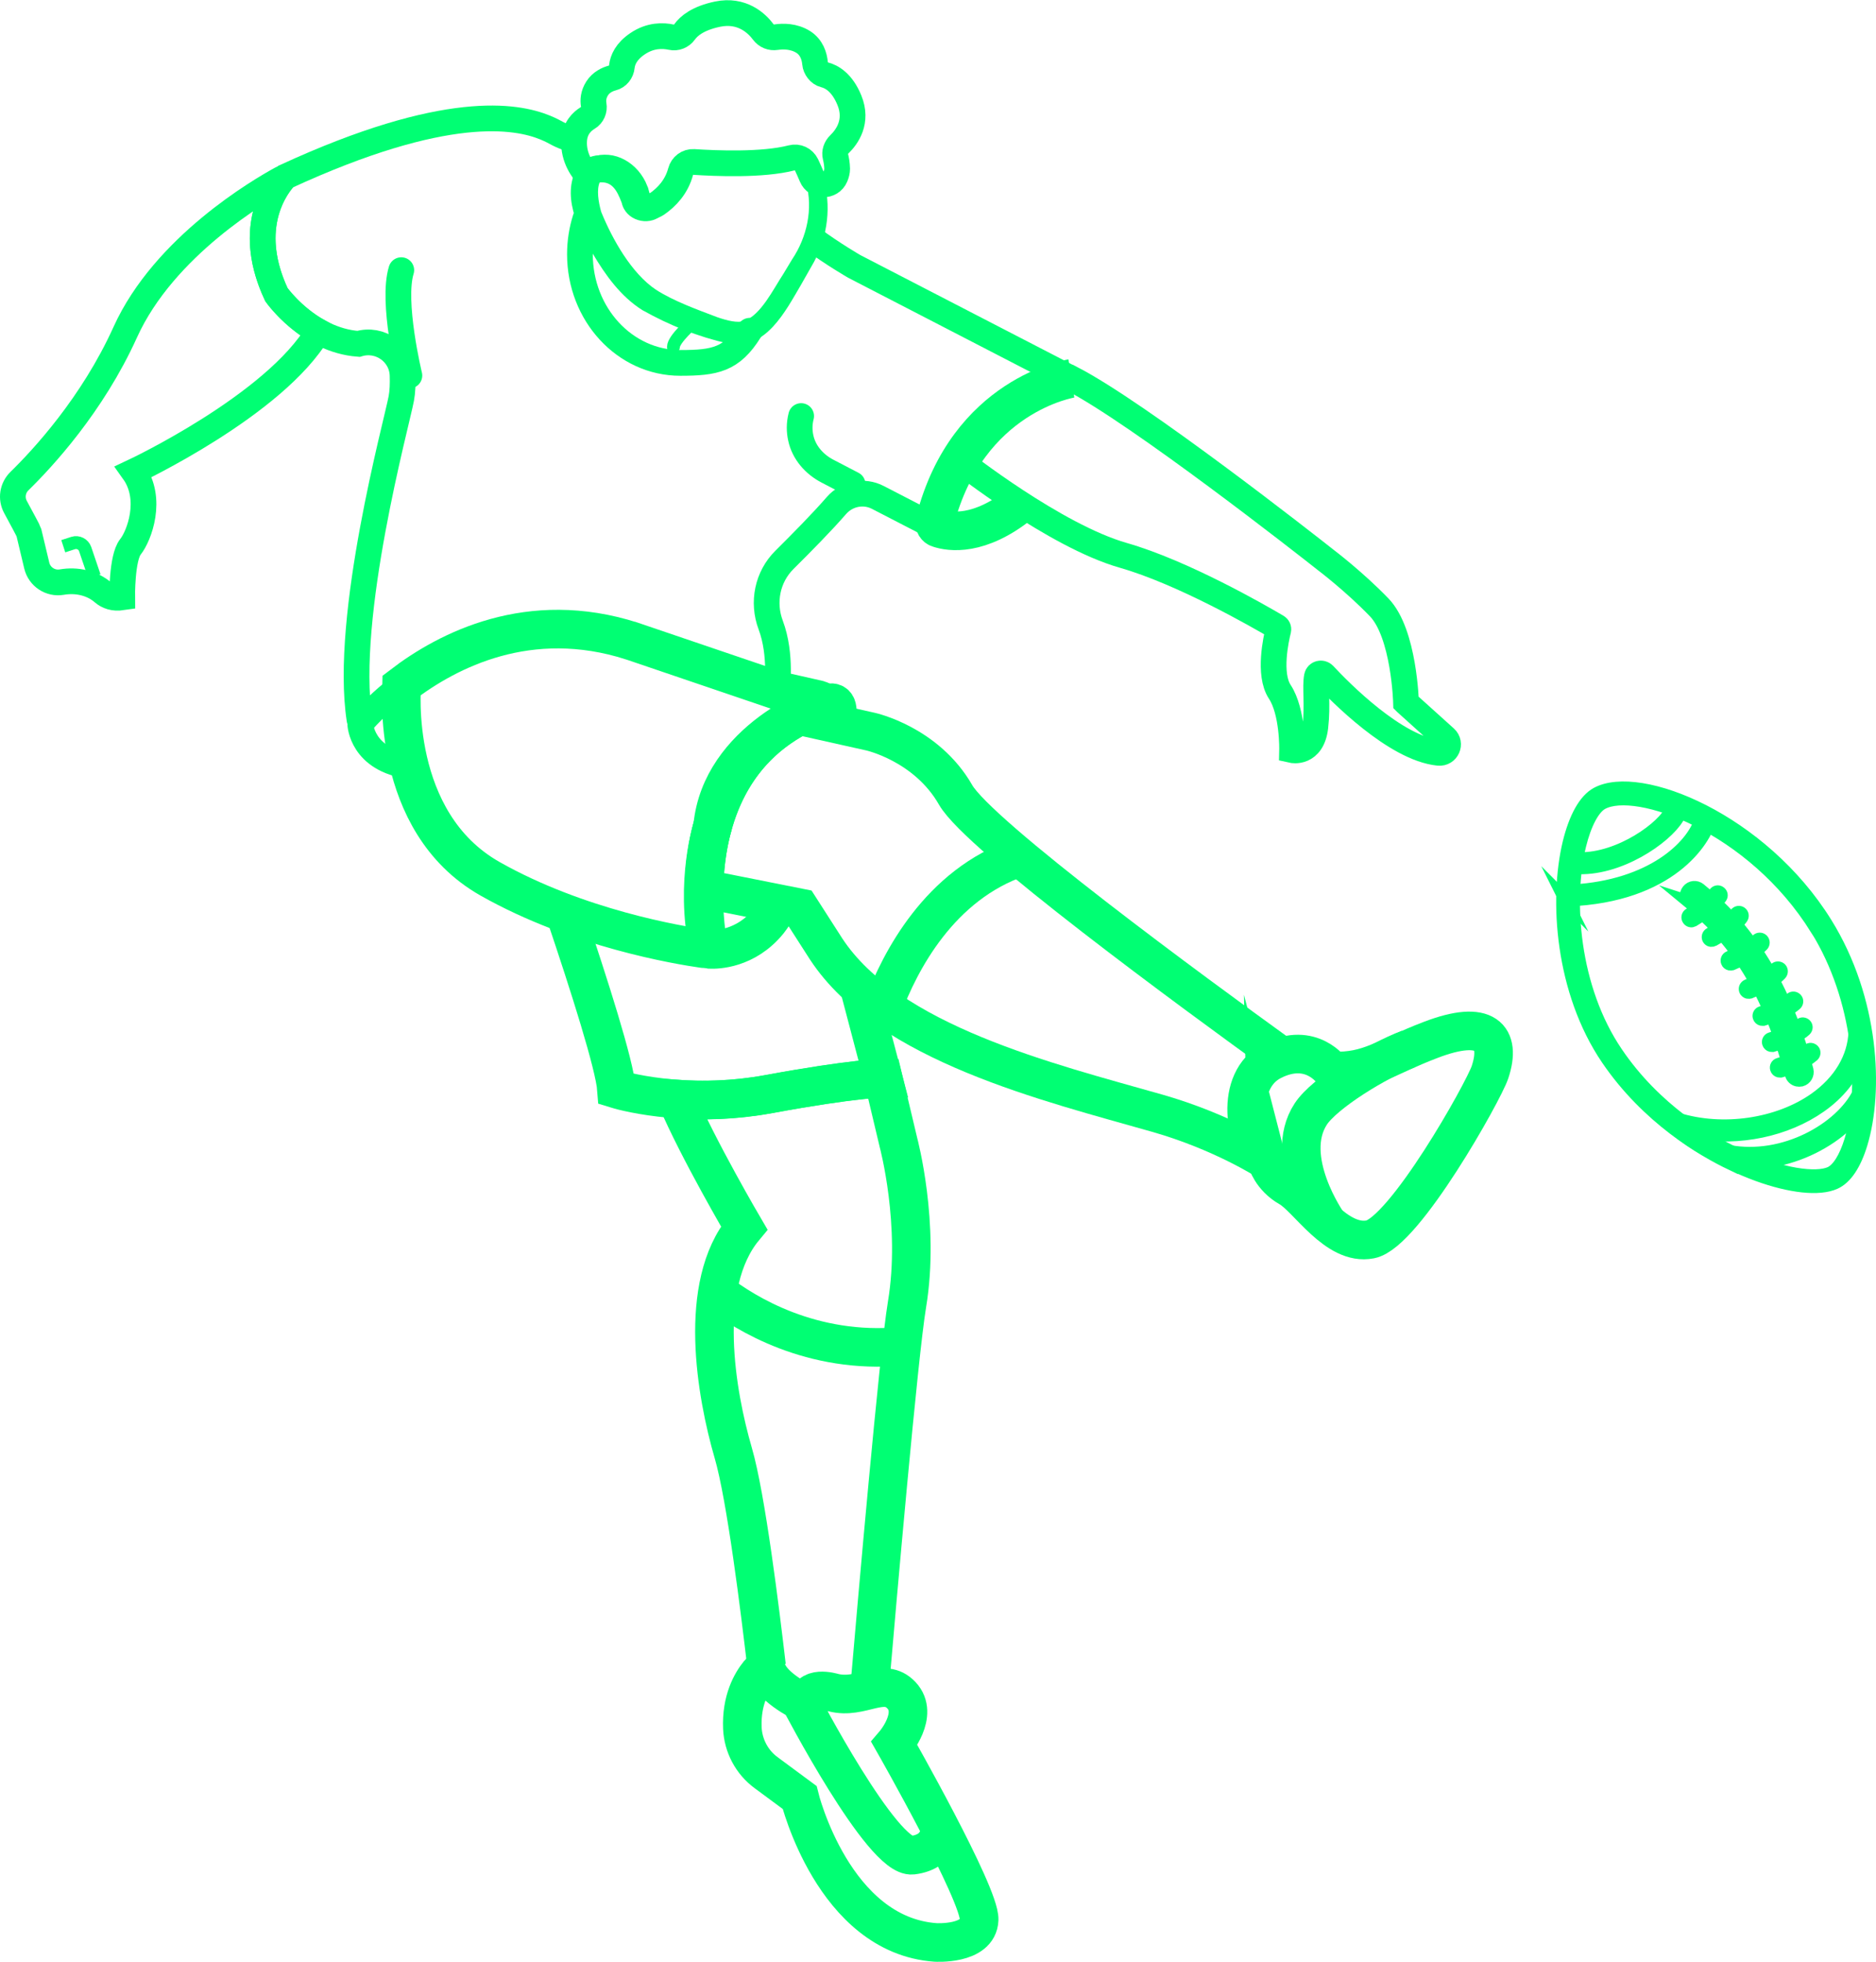
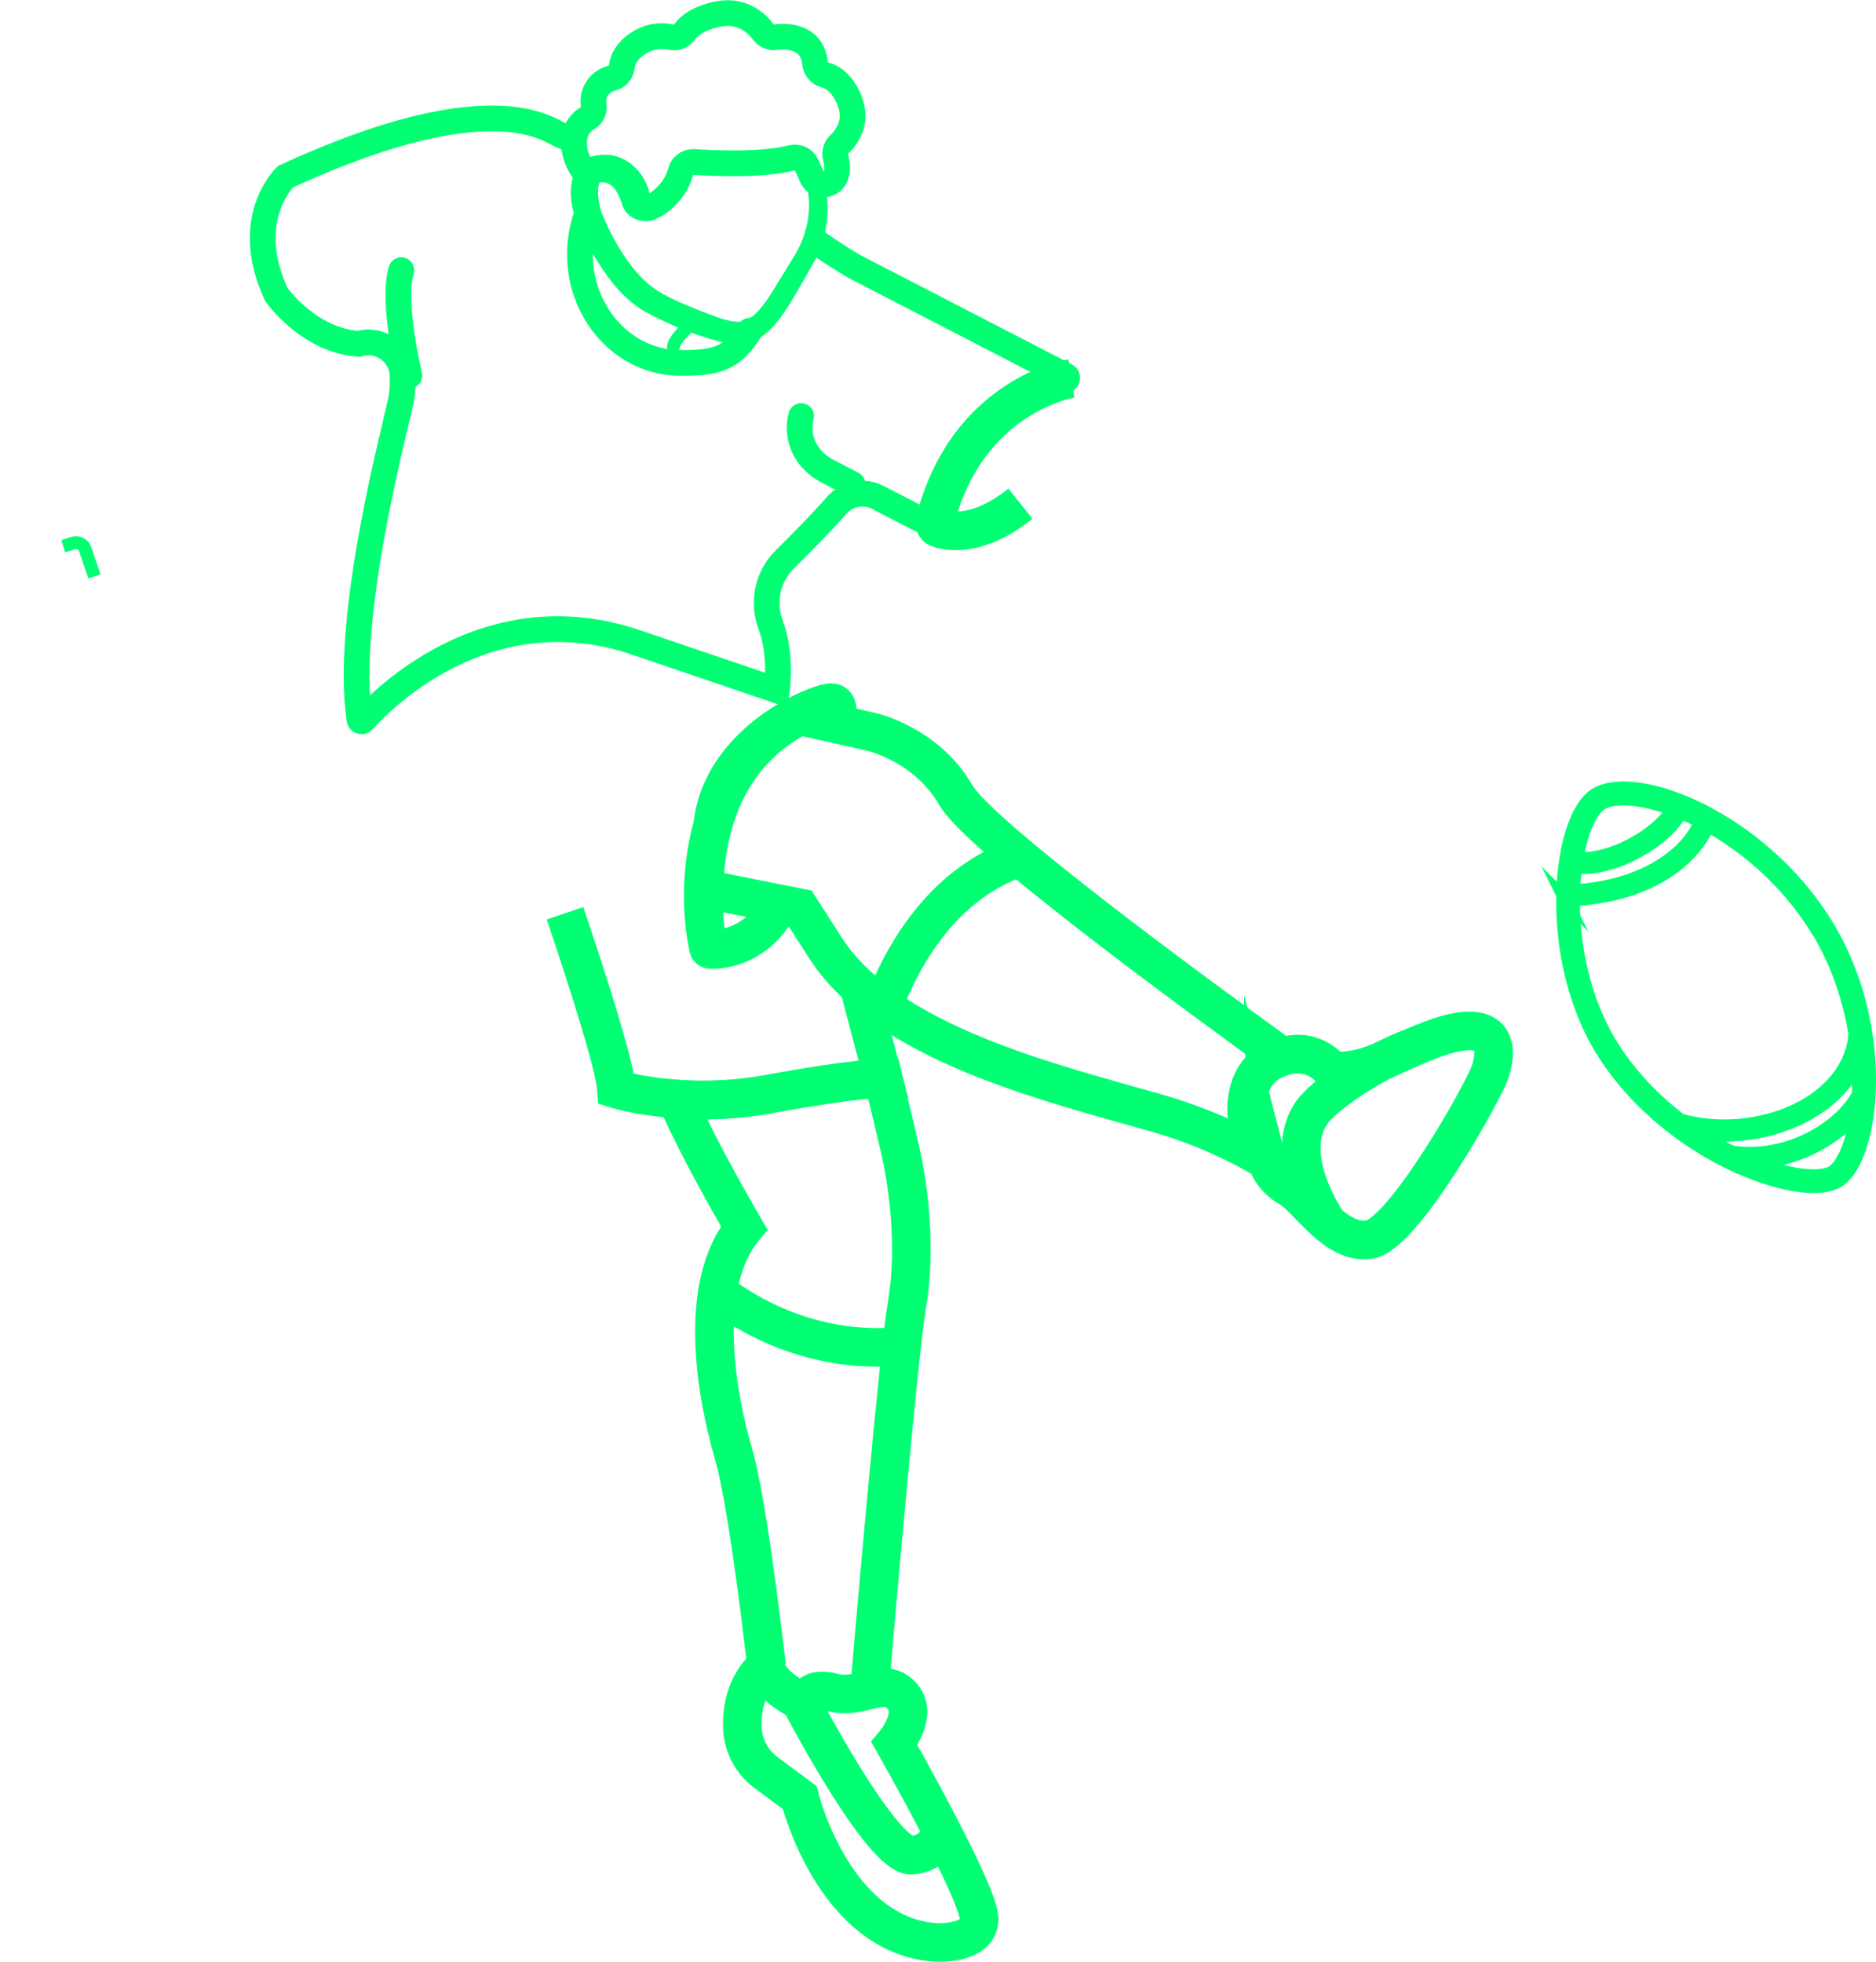
<svg xmlns="http://www.w3.org/2000/svg" id="Layer_2" data-name="Layer 2" viewBox="0 0 145.86 152.5">
  <defs>
    <style>.cls-1 {
        fill: #00ff73;
        stroke: #00ff73;
      }

      .cls-1, .cls-2, .cls-3, .cls-4, .cls-5, .cls-6 {
        stroke-miterlimit: 10;
      }

      .cls-2, .cls-3, .cls-4, .cls-5, .cls-6 {
        fill: none;
        stroke: #00ff73;
      }

      .cls-2, .cls-6 {
        stroke-linecap: round;
      }

      .cls-3 {
        stroke-width: 3px;
      }

      .cls-5, .cls-6 {
        stroke-width: 2px;
      }

      .cls-7 {
        fill: #00ff73;
      }</style>
  </defs>
  <g id="Version_1_-_Blue_and_Green" data-name="Version 1 - Blue and Green">
    <g id="rugby_V1">
      <g>
        <path class="cls-3" d="M70.1,104.65c-7.01.65-12.17-2.56-14.32-4.22" />
        <path class="cls-3" d="M67.6,131.37c.58-6.76,2.26-25.99,2.92-29.97,1.04-6.24-.66-12.57-.66-12.57l-1.19-5.01s-2.21,0-8.88,1.23c-2.73.5-5.19.53-7.17.39,1.65,3.89,5.24,10.01,5.24,10.01-3.69,4.44-2.17,12.95-.85,17.49,1,3.42,2.1,12.37,2.59,16.57" />
        <path class="cls-3" d="M43.93,70.99c1.9,5.63,3.86,11.8,4,13.67,0,0,5.17,1.61,11.85.38,6.68-1.23,8.88-1.23,8.88-1.23l-1.86-7.07" />
        <path class="cls-3" d="M64.88,56.25c.26-.59.4-1.59-.22-1.63-.92-.07-8.6,2.95-9.25,9.59,0,0-1.42,4.33-.32,9.48.01.06.06.1.12.11.49.02,2.77,0,4.54-2.18.26-.33.56-.79.89-1.35" />
-         <path class="cls-5" d="M28.01,56.28s.1,2.78,3.85,3.27" />
-         <path class="cls-5" d="M24.75,25.76c-2.05-1.14-3.26-2.86-3.26-2.86-2.31-4.92-.26-8.02.47-8.91.05-.05-.02-.13-.08-.09-1.63.89-9.11,5.23-12.14,11.92-2.56,5.66-6.45,9.84-8.22,11.57-.55.53-.68,1.36-.31,2.03.46.85,1.01,1.87,1.03,1.95s.35,1.46.62,2.6c.21.87,1.06,1.43,1.94,1.28h0c1.15-.2,2.36.06,3.23.82.33.28.8.47,1.47.37,0,0-.04-3.08.64-3.93s1.77-3.72.25-5.85c0,0,10.99-5.16,14.36-10.89Z" />
        <path class="cls-3" d="M83.3,29.42s-8.09,1.24-10.61,11.1c-.06.23.06.47.29.54.86.29,3.16.66,6.36-1.91" />
-         <path class="cls-3" d="M49.13,49.83c-7.98-2.56-14.31.7-17.89,3.44,0,.02-.98,10.6,6.86,15.04,6.84,3.87,14.68,5.16,16.58,5.43.21.03.39-.15.35-.36-.41-2.4-1.87-14.4,8.69-18.43.26-.1.23-.48-.05-.55l-3.27-.74-11.27-3.83Z" />
        <path class="cls-5" d="M44.65,10.9c-1.39-.45-1.28-.58-2.25-.98-2.24-.92-7.73-1.94-20.2,3.81,0,0-3.47,3.28-.71,9.17,0,0,2.48,3.54,6.38,3.83h0c1.67-.5,3.38.71,3.43,2.45.02.64,0,1.27-.1,1.8-.35,1.89-4.48,16.92-3.25,24.95.02.14.2.19.29.08,1.45-1.62,9.49-9.83,20.89-6.18l11.27,3.83s.4-2.75-.48-5.08c-.66-1.76-.26-3.74,1.07-5.06s2.94-2.95,4.04-4.22c.81-.93,2.14-1.2,3.23-.63l4.24,2.19s.1,0,.11-.04c.2-.94,2.14-8.82,10.22-11.26.17-.05.19-.27.04-.35l-16.45-8.5s-1.7-.98-3.23-2.12" />
        <path class="cls-6" d="M45.51,17.02c-.27.86-.42,1.78-.42,2.74,0,4.67,3.49,8.45,7.8,8.45,2.69,0,4-.25,5.4-2.5" />
        <path class="cls-6" d="M66.29,37.64l-1.96-1.02c-1.02-.53-1.83-1.45-2.07-2.58-.11-.5-.13-1.08.03-1.7" />
        <path class="cls-6" d="M31.83,29.19s-1.39-5.73-.63-8.19" />
        <path class="cls-2" d="M53.9,25.03s-1.54,1.33-1.54,1.94" />
-         <path class="cls-5" d="M109.32,54.62s-.14-5.39-2.09-7.41-4.15-3.68-4.15-3.68c-1.49-1.18-14.54-11.41-19.78-14.11,0,0-5.79,1.79-8.61,6.45,0,0,7.35,5.79,12.65,7.3,4.61,1.32,10.51,4.71,11.95,5.56.08.05.12.14.1.23-.17.67-.79,3.44.11,4.81,1.03,1.56.96,4.54.96,4.54,0,0,1.56.35,1.81-1.81.2-1.75-.04-3.08.12-3.91.05-.25.37-.32.54-.14,1.24,1.33,5.56,5.73,8.93,6.07.64.06.98-.72.51-1.15l-3.05-2.75Z" />
        <path class="cls-4" d="M7.34,44.8l-.72-2.12c-.13-.38-.55-.59-.93-.47l-.77.25" />
        <path class="cls-3" d="M79.28,66.64c-6.25,2.12-9.32,8.13-10.62,11.6" />
        <path class="cls-3" d="M99.67,82.13c-6.93-5-23.58-17.21-25.37-20.34-2.27-3.97-6.62-4.92-6.62-4.92l-5.51-1.23c-6.05,3.12-7.35,9.19-7.43,13.45l7.44,1.48,2.06,3.21c4.83,7.34,17.3,10.35,25.76,12.76,5.04,1.44,8.51,3.69,8.51,3.69" />
        <path class="cls-3" d="M98.5,90.24s.33,1.28,1.75,2.08c1.42.8,3.64,4.54,6.29,4.02,2.65-.52,8.8-11.47,9.31-13,.9-2.71-.31-4.16-4.63-2.5-3.62,1.38-4.68,2.5-7.66,2.41,0,0-1.61-2.32-4.63-.8-3.02,1.51-2.17,6.52-.43,7.8Z" />
        <path class="cls-3" d="M103.25,95.11s-3.58-5.07-1.34-8.51c1.06-1.63,5.2-4.17,7.61-5.07" />
        <path class="cls-3" d="M59.01,130.07c-.58.71-1.38,2.09-1.29,4.26.06,1.37.74,2.65,1.84,3.46l2.61,1.93s2.62,10.7,10.56,11.27c0,0,3.33.21,3.4-1.77s-6.59-13.68-6.59-13.68c0,0,1.95-2.27.55-3.76-1.4-1.49-3.1.35-5.3-.21,0,0-2.11-.65-1.98.95,0,0-2.39-1.06-3.06-2.38-.15-.29-.55-.31-.75-.06Z" />
        <path class="cls-3" d="M62.21,132.21s6.39,12.28,8.73,12,2.13-2.21,2.13-2.21" />
        <g>
          <path class="cls-5" d="M49.4,14.82c-.54-1.37-1.91-2.12-3.05-1.66-.27.11-.49.27-.68.47-.29-.31-1.12-1.32-1.03-2.72.06-.94.6-1.47,1.07-1.75.35-.21.52-.61.45-1.01-.06-.36-.03-.81.27-1.28s.79-.71,1.19-.81.69-.46.73-.89c.06-.51.33-1.17,1.22-1.77,1-.68,1.98-.65,2.62-.51.39.09.8-.08,1.03-.4.33-.47,1.04-1.07,2.57-1.39,1.89-.39,3.04.69,3.56,1.39.23.31.61.46.99.4.55-.08,1.37-.09,2.11.37.66.42.87,1.11.92,1.66.03.38.34.8.72.89.58.14,1.39.61,1.95,1.98.68,1.66-.18,2.85-.78,3.43-.26.25-.39.61-.3.96.06.24.12.55.13.94,0,.19-.05.4-.14.61-.34.81-1.51.8-1.84-.01-.14-.33-.28-.65-.41-.92-.21-.43-.68-.65-1.14-.53-2.28.59-5.94.43-7.62.32-.48-.03-.9.29-1.02.75-.32,1.19-1.08,1.99-1.85,2.52-.59.41-1.37.06-1.55-.64-.03-.13-.07-.25-.12-.38Z" />
          <path class="cls-7" d="M63.99,13.81c.68,2.14.36,4.56-.69,6.53-.21.37-.79,1.4-1.01,1.78-1.21,2.05-2.76,5.16-5.66,4.59-2.4-.55-4.53-1.4-6.68-2.6-1.69-1.06-2.88-2.73-3.86-4.39-1.15-1.9-2.54-4.65-1.09-6.9.76-.93,2.12-.91,3.18-.43,1.18.56,1.84,1.87,2.11,2.9-.02-.04-.1-.08-.11-.03.19-.08.5-.27.69-.41.62-.42,1.09-.99,1.43-1.7l1.26.34c-.17,1.32-1.05,2.53-2.15,3.27-1.03.87-2.76.38-3.07-.99-.39-1.04-.8-1.71-1.78-1.58-.03.02.1-.05.08-.05-.27.59-.12,1.53.1,2.32.87,2.14,2.36,4.79,4.26,6.06,1.38.89,3.2,1.54,4.75,2.13.8.28,1.6.47,2.12.3,1.3-.49,2.23-2.43,3.03-3.65,0,0,.7-1.16.7-1.16,1.13-1.68,1.64-3.93,1.07-5.91,0,0,1.34-.41,1.34-.41h0Z" />
        </g>
      </g>
      <g>
        <path class="cls-1" d="M125.27,82.13c-3.51-5.16-3.98-12.18-2.94-16.51.45-1.88,1.16-3.16,1.98-3.61,1.56-.85,4.68-.33,7.95,1.34,2.21,1.12,6.36,3.73,9.39,8.62,3.45,5.56,3.97,12.69,2.7,16.86-.45,1.48-1.11,2.48-1.85,2.82-1.09.49-3.23.28-5.74-.63-3.8-1.38-8.43-4.35-11.5-8.88ZM141.54,72.03c-3.01-4.85-7.14-7.45-9.33-8.57-3.23-1.64-6.3-2.17-7.82-1.34-.78.43-1.48,1.71-1.91,3.52-1.04,4.31-.57,11.28,2.92,16.4,5.06,7.45,14.34,10.68,17.06,9.46.7-.32,1.33-1.28,1.77-2.73,1.26-4.14.75-11.22-2.68-16.74l.06-.04-.06.04Z" />
        <path class="cls-1" d="M134.63,90.48c-2.27-1.08-6.54-3.59-9.65-8.16-3.57-5.25-4.05-12.38-2.99-16.79.48-1.98,1.24-3.34,2.16-3.84,3.33-1.82,12.83,2.05,17.81,10.08h0c3.67,5.91,3.99,13.04,2.74,17.15-.49,1.6-1.19,2.65-2.04,3.03-1.22.55-3.46.3-5.99-.62-.66-.24-1.35-.53-2.04-.86ZM141.24,72.22c-4.97-8.02-14.04-11.23-16.68-9.78-.68.37-1.33,1.6-1.74,3.29-1.02,4.23-.56,11.08,2.87,16.12,2.99,4.41,7.12,6.82,9.31,7.87,3.52,1.68,6.26,1.94,7.31,1.46.6-.27,1.17-1.18,1.58-2.51,1.24-4.06.73-11.02-2.64-16.45l.36-.22-.36.22Z" />
        <path class="cls-1" d="M134.16,90.17l-.07-.03c-1.53-.78-2.46-1.25-4.02-2.55-.13-.11-.16-.29-.08-.44.08-.15.26-.22.42-.17,3.53,1.1,7.84.47,10.72-1.56,1.92-1.36,3.02-3.21,3.09-5.21,0-.18.15-.33.33-.34.18-.01.34.11.38.29.39,2,.42,3.18.33,4.92,0,.05-.01.09-.03.14-1.47,3.07-6.34,5.88-10.97,5-.02,0-.04,0-.05-.01-.01,0-.03-.01-.04-.02ZM144.52,82.27c-.53,1.42-1.55,2.71-2.99,3.72-2.67,1.88-6.33,2.63-9.71,2.05.82.57,1.54.93,2.58,1.46h.02c4.27.8,8.72-1.74,10.11-4.54.05-.99.06-1.79-.02-2.69Z" />
        <path class="cls-1" d="M121.67,69.88c-.07-.07-.11-.16-.11-.26.02-.91.09-1.79.22-2.62.03-.19.21-.32.4-.3,3.14.42,6.78-2.06,7.63-3.5.17-.28.17-.44.15-.48-.09-.13-.09-.3,0-.42.09-.12.26-.17.4-.12,0,0,0,0,0,0,.8.3,1.61.67,2.42,1.1.14.08.21.24.18.39-.39,1.65-3.12,5.98-11.04,6.29-.05,0-.09,0-.13-.02-.05-.02-.09-.04-.13-.08ZM130.65,63.06c-.04.15-.11.32-.22.51-.93,1.56-4.6,4.12-7.98,3.87-.08.58-.13,1.19-.15,1.81,6.12-.36,9.25-3.41,9.92-5.47-.52-.27-1.05-.51-1.56-.73Z" />
-         <path class="cls-1" d="M131.32,70.1c.23.19.45.37.67.57-.19.14-.4.27-.63.41-.13.08-.17.24-.09.37.04.07.1.11.17.13.07.02.14,0,.2-.03.28-.17.53-.33.76-.5.41.38.8.77,1.17,1.18-.19.12-.4.25-.62.37-.13.07-.18.24-.11.37.04.07.1.12.18.13.06.01.13,0,.19-.03.26-.14.5-.29.72-.44.41.47.8.97,1.17,1.48-.21.1-.43.21-.66.31-.14.06-.2.22-.14.36.03.08.11.14.19.16.05.01.11,0,.17-.01.27-.12.53-.23.77-.36.38.56.74,1.15,1.08,1.76-.2.1-.42.2-.65.29-.14.06-.21.22-.15.36.03.09.11.14.19.16.05.01.11,0,.16-.01.25-.1.48-.21.7-.32.29.54.56,1.11.81,1.7-.19.07-.4.14-.62.2-.14.04-.23.2-.18.34.03.1.11.17.2.19.04.01.09,0,.14,0,.24-.07.46-.15.67-.22.2.48.39.98.57,1.5-.21.08-.43.15-.67.22-.14.04-.23.2-.18.34.03.1.11.17.2.19.04.01.09,0,.14,0,.24-.07.47-.15.69-.23.16.47.31.96.46,1.46-.22.08-.44.16-.69.23-.14.04-.23.19-.18.34.03.1.11.17.2.19.04.01.09,0,.14,0,.14-.04.28-.08.41-.13h0s.05-.02.08-.03h0c.06-.02.13-.05.19-.07.02.06.03.12.05.17h0c.03.1.05.2.08.3.06.24.25.41.47.46.1.02.2.02.3,0,.34-.09.54-.44.46-.78-.04-.15-.08-.3-.12-.44-.02-.08-.05-.17-.07-.25.24-.14.45-.29.64-.45.11-.1.13-.27.03-.38-.1-.11-.27-.13-.38-.03-.13.11-.28.22-.44.32-.14-.49-.3-.97-.46-1.44.24-.14.46-.29.64-.45.11-.1.13-.27.03-.38-.1-.11-.27-.13-.38-.03-.14.12-.3.23-.47.34-.18-.51-.37-1-.57-1.48.25-.14.47-.3.66-.46.11-.1.13-.27.03-.38-.1-.11-.27-.13-.38-.03-.15.13-.33.25-.52.37-.27-.63-.57-1.23-.87-1.82.21-.16.4-.32.56-.49.1-.11.1-.28,0-.39-.11-.1-.28-.1-.39,0-.13.13-.27.26-.43.38-.34-.62-.71-1.21-1.09-1.78.19-.15.35-.3.5-.45.1-.11.1-.28-.01-.39-.11-.1-.28-.1-.39.01-.12.13-.26.25-.41.38-.4-.56-.81-1.09-1.25-1.6.17-.17.32-.33.45-.51.09-.12.07-.29-.05-.38-.12-.09-.29-.07-.38.05-.11.14-.23.29-.37.42-.39-.42-.79-.83-1.21-1.23.14-.15.27-.31.38-.46.09-.12.06-.29-.07-.38-.12-.09-.29-.06-.38.07-.1.14-.21.27-.34.41-.28-.25-.56-.49-.85-.73-.27-.22-.67-.18-.89.1-.22.27-.18.67.1.89Z" />
      </g>
    </g>
  </g>
</svg>